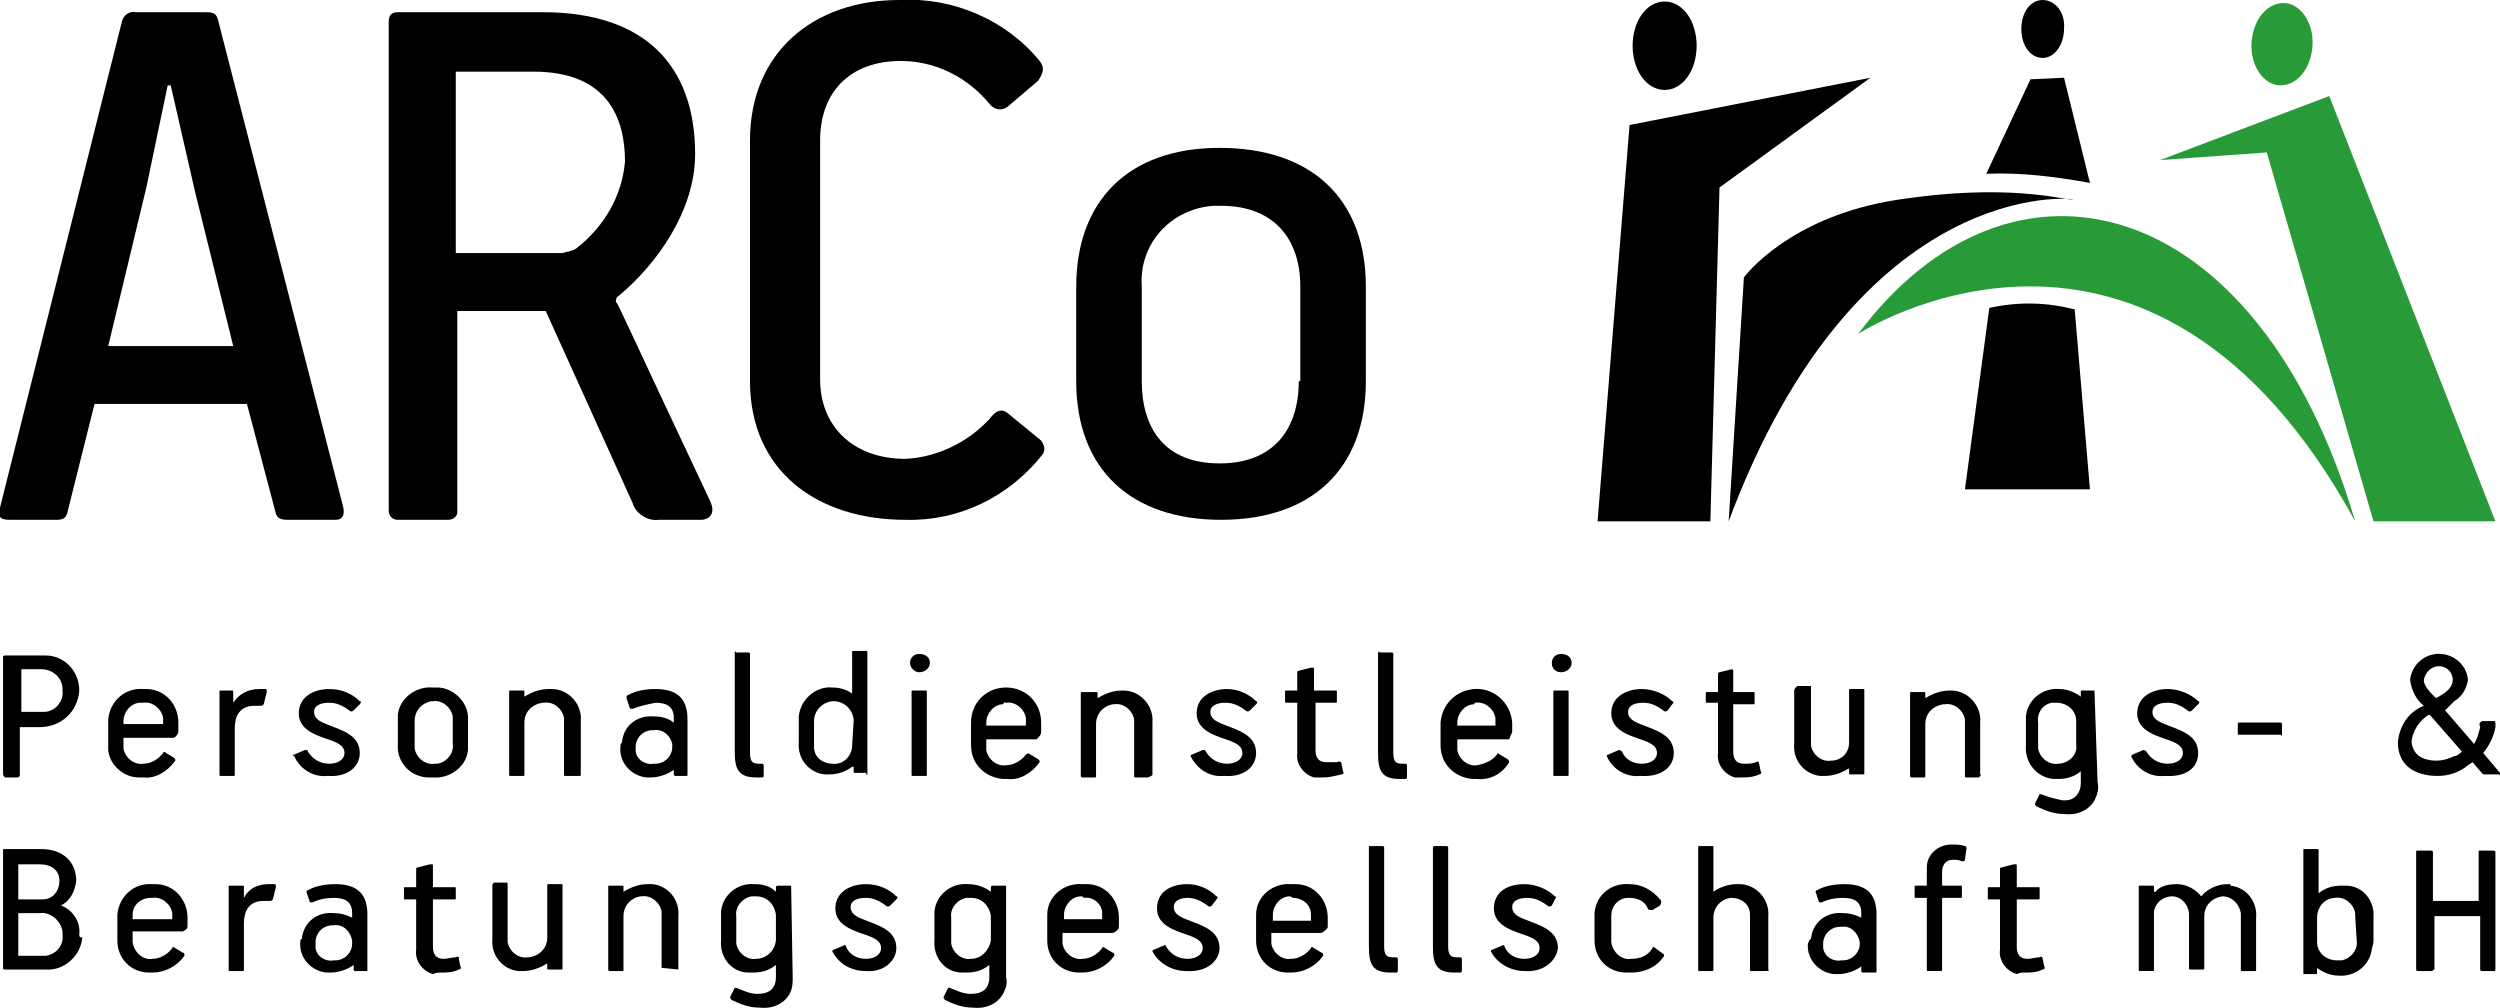
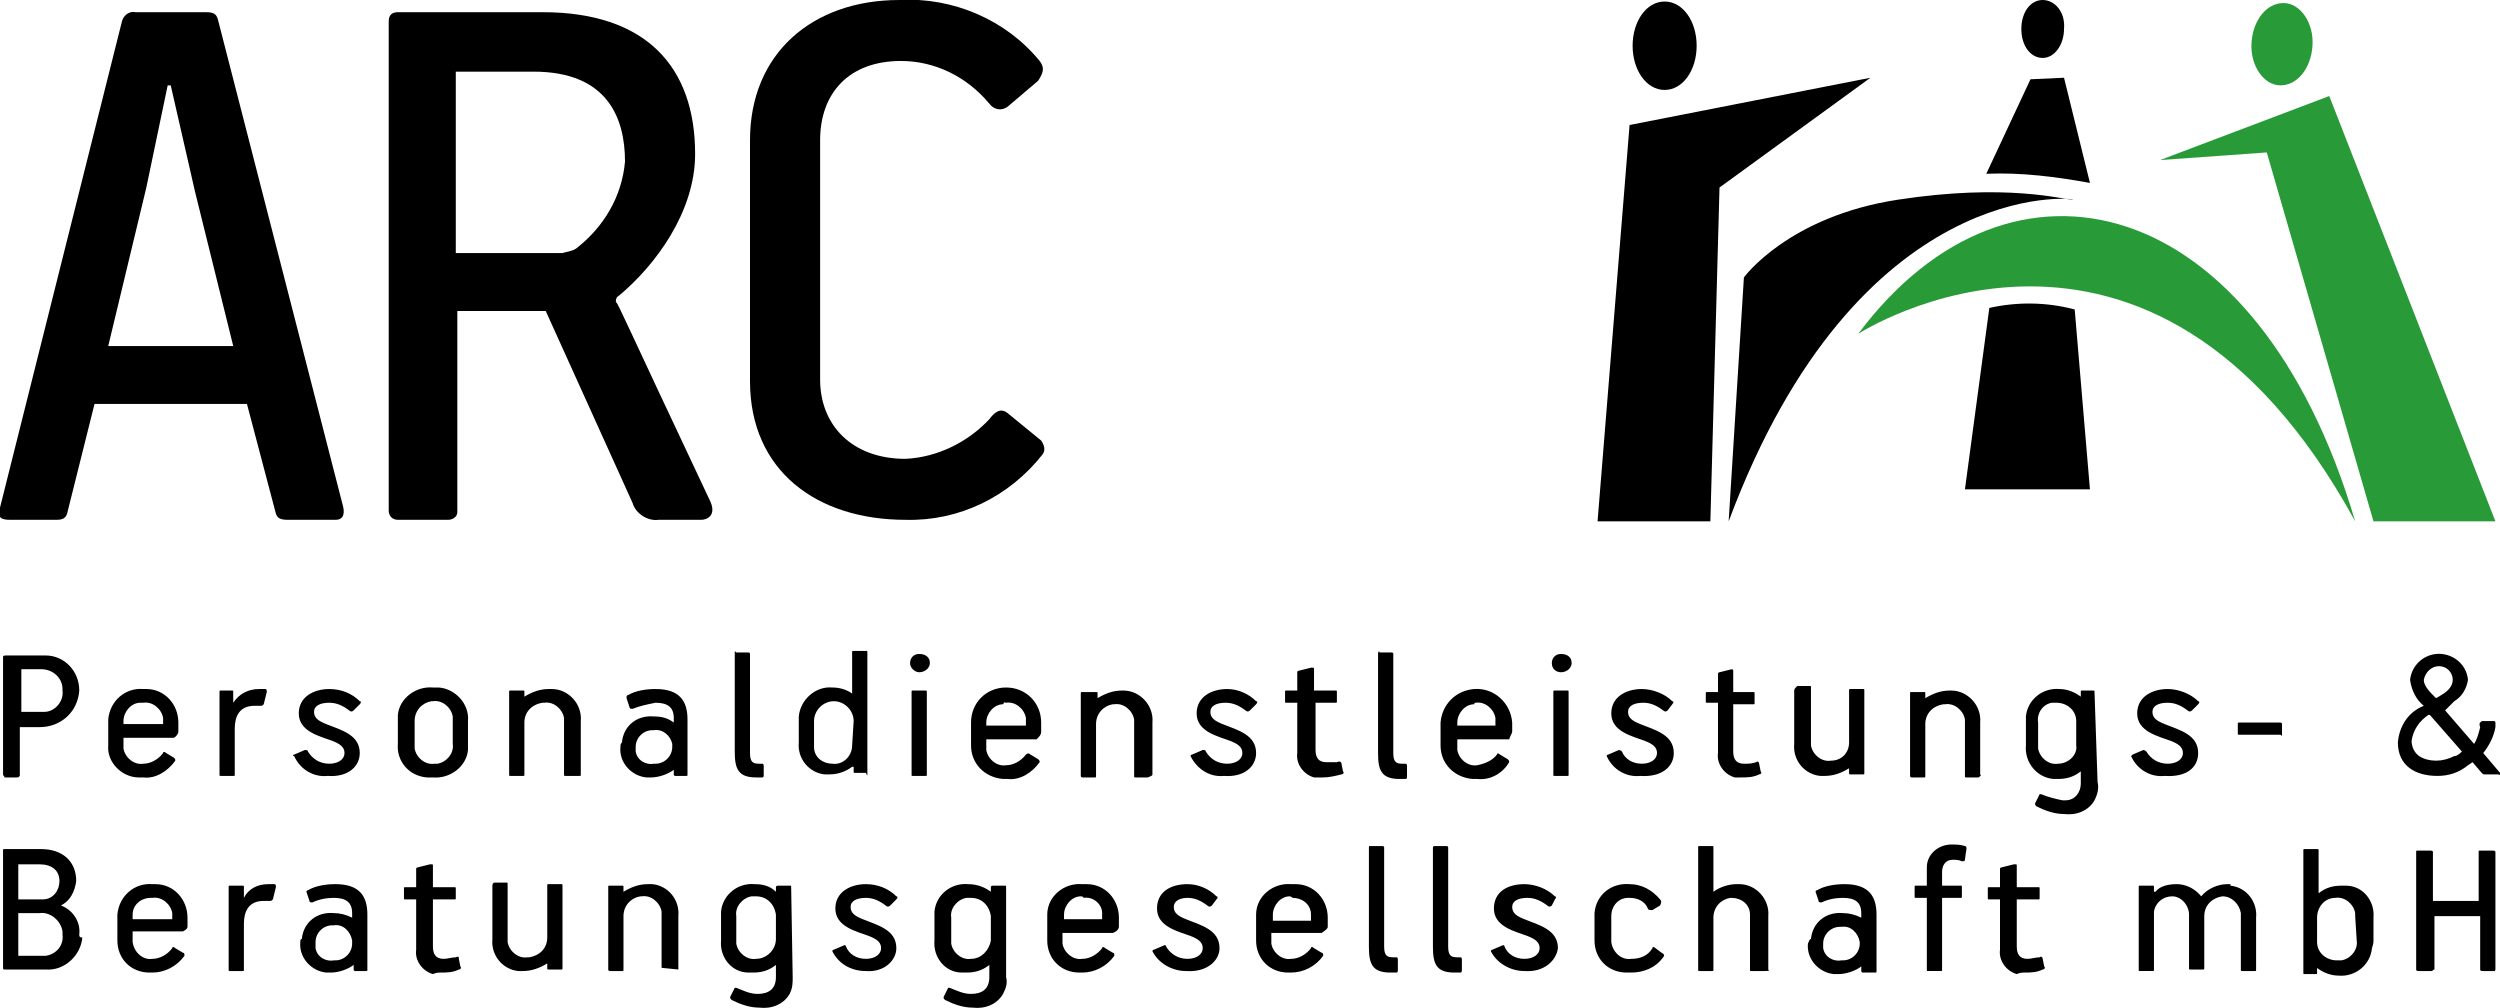
<svg xmlns="http://www.w3.org/2000/svg" version="1.0" id="Ebene_1" x="0px" y="0px" viewBox="0 0 164 66.1" style="enable-background:new 0 0 164 66.1;" xml:space="preserve">
  <style type="text/css">
	.st0{fill:#289B38;}
</style>
  <g id="Ebene_2_1_">
    <g id="Ebene_1-2">
      <path d="M22,34.1c0.6,0,0.6-0.5,0.5-0.9L14.3,1.3c-0.1-0.4-0.3-0.5-0.8-0.5H8.9C8.5,0.7,8.1,1,8,1.4c0,0,0,0,0,0L0,33.3    c-0.2,0.7,0.1,0.8,0.7,0.8h3c0.4,0,0.6-0.1,0.7-0.4l1.8-7.2h10l1.9,7.2c0.1,0.3,0.3,0.4,0.8,0.4H22z M11,5.6h0.2l1.6,7l2.5,10.1    H7.1l2.5-10.4L11,5.6L11,5.6z" />
      <path d="M68.2,4c-2.2-2.7-5.7-4.2-9.2-4c-5.7,0-9.8,3.5-9.8,9.2V25c0,5.9,4.4,9.1,10.2,9.1c3.5,0.1,6.8-1.5,9-4.3    c0.2-0.3,0.1-0.6-0.1-0.9l-2.2-1.8c-0.5-0.4-0.9,0-1.2,0.4c-1.4,1.5-3.4,2.5-5.5,2.6c-3.5,0-5.6-2.2-5.6-5.2V9.2    c0-3.1,1.9-5.2,5.3-5.2c2.2,0,4.3,1,5.8,2.8c0.3,0.4,0.8,0.5,1.2,0.2c0,0,0,0,0,0l2-1.7C68.5,4.7,68.5,4.4,68.2,4L68.2,4z" />
      <path d="M45.6,10.1c0-5.7-3.2-9.3-10-9.3h-9.5c-0.4,0-0.6,0.2-0.6,0.6v32.1c0,0.3,0.2,0.6,0.6,0.6c0,0,0.1,0,0.1,0h3.2    c0.3,0,0.6-0.2,0.6-0.5c0-0.1,0-0.1,0-0.2V20.4h5.8L41.5,33c0.2,0.7,1,1.2,1.7,1.1H46c0.4,0,1-0.3,0.6-1.2    c-5.9-12.5-6-12.9-6.2-13.1c0-0.1,0-0.3,0.2-0.4C43,17.4,45.6,13.9,45.6,10.1L45.6,10.1z M35,4.7c4.9,0,6,3.1,6,5.9    c-0.2,2.3-1.4,4.3-3.2,5.7c-0.3,0.2-0.6,0.2-0.9,0.3h-7V4.7H35z" />
-       <path d="M89.6,25v-6.2c0-5.7-3.5-9.1-9.6-9.1s-9.4,3.6-9.4,9.1V25c0,5.8,3.6,9.1,9.5,9.1S89.6,30.8,89.6,25L89.6,25z M85.2,25    c0,3.1-1.6,5.4-5.2,5.4s-5.1-2.3-5.1-5.4v-6.2c-0.2-2.8,1.9-5.1,4.7-5.3c0.2,0,0.3,0,0.5,0c3.5,0,5.2,2.2,5.2,5.3V25z" />
      <polyline points="104.8,34.2 106.9,8.2 122.7,5.1 112.8,12.3 112.2,34.2   " />
      <path d="M111.3,3c0,1.6-0.9,2.9-2.1,2.9s-2.1-1.3-2.1-2.9s0.9-2.9,2.1-2.9S111.3,1.4,111.3,3z" />
-       <path d="M113.4,34.2l1-16c0,0,2.9-4,10.1-5.1c7.2-1.1,10.8,0,11.5,0C136.2,13,121.9,11.4,113.4,34.2L113.4,34.2z" />
+       <path d="M113.4,34.2l1-16c0,0,2.9-4,10.1-5.1c7.2-1.1,10.8,0,11.5,0C136.2,13,121.9,11.4,113.4,34.2z" />
      <path class="st0" d="M121.9,21.9c0,0,19.1-12.4,32.6,12.3C148.1,12.5,131.9,8.5,121.9,21.9z" />
      <polyline class="st0" points="155.7,34.2 148.7,10 141.7,10.5 152.8,6.3 163.7,34.2   " />
      <path class="st0" d="M151.7,3c-0.1,1.5-1,2.6-2.1,2.6s-2-1.3-1.9-2.8s1-2.6,2.1-2.6S151.8,1.5,151.7,3z" />
      <path d="M135.4,1.9c0,1-0.6,1.9-1.4,1.9s-1.4-0.8-1.4-1.9s0.6-1.9,1.4-1.9S135.5,0.8,135.4,1.9L135.4,1.9z" />
      <path d="M133.2,5.2l-2.9,6.2c2.3-0.1,4.6,0.2,6.8,0.6l-1.7-6.9" />
      <path d="M130.5,20.2c1.8-0.4,3.7-0.4,5.6,0.1c0.1,1.2,1,11.8,1,11.8h-8.2" />
      <path d="M5.2,61.3c0.1-0.8-0.4-1.6-1.2-1.9l0,0c0.6-0.3,0.9-0.9,1-1.6c0-1.3-0.9-2.1-2.3-2.1H0.3c-0.1,0-0.1,0-0.1,0.1v7.7    c0,0.1,0,0.1,0.2,0.1h2.6c1.2,0.1,2.3-0.9,2.4-2.1C5.2,61.5,5.2,61.4,5.2,61.3z M4.1,61.3C4.2,62,3.7,62.6,3,62.7    c-0.1,0-0.1,0-0.2,0H1.2v-2.8h1.4c0.7-0.1,1.4,0.5,1.5,1.2C4.1,61.2,4.1,61.3,4.1,61.3L4.1,61.3z M3.9,57.8c0,0.6-0.4,1.2-1.1,1.2    c-0.1,0-0.1,0-0.2,0H1.2v-2.3h1.4C3.4,56.7,3.9,57.1,3.9,57.8z M12.3,60.8v-0.6c0-1.2-0.9-2.2-2.1-2.2c-0.1,0-0.1,0-0.2,0    c-1.2-0.1-2.2,0.8-2.3,2c0,0.1,0,0.1,0,0.2v1.5c0,1.2,0.9,2.1,2.1,2.1c0.1,0,0.1,0,0.2,0c0.8,0,1.6-0.4,2.1-1.1    c0-0.1,0-0.2-0.1-0.2l-0.5-0.3c-0.1-0.1-0.2-0.1-0.2,0c0,0,0,0,0,0c-0.3,0.4-0.8,0.7-1.3,0.7c-0.6,0.1-1.2-0.4-1.3-1.1    c0-0.1,0-0.2,0-0.2v-0.5H12C12.2,61,12.3,60.9,12.3,60.8L12.3,60.8z M10,58.9c0.6-0.1,1.2,0.4,1.3,1c0,0,0,0.1,0,0.1v0.3H8.7V60    c0-0.6,0.5-1.1,1.2-1.1C9.9,58.9,10,58.9,10,58.9z M15.1,58.1c-0.1,0-0.1,0-0.1,0.1v5.4c0,0.1,0,0.1,0.1,0.1h0.8    c0.1,0,0.1,0,0.1-0.1v-3c0-0.8,0.3-1.5,1.3-1.5c0.1,0,0.3,0,0.4,0c0.1,0,0.1,0,0.2-0.1l0.2-0.8c0-0.1,0-0.2-0.1-0.2    c-0.1,0-0.2,0-0.4,0c-0.7,0-1.3,0.3-1.6,0.9l0,0v-0.7c0-0.1,0-0.1-0.1-0.1L15.1,58.1z M19.7,61.8c-0.1,1,0.7,1.9,1.7,2    c0.1,0,0.2,0,0.3,0c0.5,0,1.1-0.2,1.5-0.5l0,0v0.3c0,0,0,0.1,0.1,0.1H24c0.1,0,0.1,0,0.1-0.1V60c0-1.2-0.5-2-2.1-2    c-0.6,0-1.3,0.1-1.8,0.4c-0.1,0-0.1,0.1-0.1,0.1c0,0,0,0,0,0l0.2,0.6c0,0.1,0.1,0.1,0.2,0.1c0,0,0,0,0,0c0.4-0.2,0.9-0.3,1.4-0.3    c0.8,0,1.2,0.3,1.2,1v0.3l0,0c-0.4-0.2-0.8-0.3-1.2-0.3c-1.1-0.1-2,0.6-2.1,1.7C19.7,61.6,19.7,61.7,19.7,61.8L19.7,61.8z     M20.7,61.8c0-0.6,0.5-1.1,1.1-1.1c0,0,0.1,0,0.1,0c0.6-0.1,1.1,0.4,1.2,1c0,0.1,0,0.1,0,0.2c0,0.6-0.5,1.1-1.1,1.1    c0,0-0.1,0-0.1,0c-0.5,0.1-1.1-0.2-1.2-0.8C20.7,62,20.7,61.9,20.7,61.8z M28.9,63.8c0.4,0,0.8,0,1.2-0.2c0.1,0,0.2-0.1,0.1-0.2    l-0.1-0.5c0-0.1,0-0.2-0.2-0.1c-0.3,0-0.5,0.1-0.8,0.1c-0.5,0-0.7-0.3-0.7-0.8v-3.1h1.4c0.1,0,0.1,0,0.1-0.1v-0.6    c0-0.1,0-0.1-0.1-0.1h-1.4v-1.4c0-0.1,0-0.1-0.1-0.1c0,0,0,0-0.1,0l-0.8,0.2c-0.1,0-0.1,0.1-0.1,0.1v1.2h-0.7    c-0.1,0-0.1,0-0.1,0.1v0.6c0,0.1,0,0.1,0.1,0.1h0.7v3.3c-0.1,0.7,0.4,1.4,1.1,1.6C28.6,63.8,28.8,63.8,28.9,63.8L28.9,63.8z     M32.3,58.2v3.4c-0.1,1.1,0.7,2,1.7,2.1c0.1,0,0.2,0,0.3,0c0.6,0,1.1-0.2,1.6-0.5l0,0v0.3c0,0.1,0,0.1,0.1,0.1h0.8    c0.1,0,0.1,0,0.1-0.1v-5.4c0-0.1,0-0.1-0.1-0.1H36c-0.1,0-0.1,0-0.1,0.1v3.4c0,0.7-0.5,1.2-1.2,1.3c0,0-0.1,0-0.1,0    c-0.6,0.1-1.2-0.4-1.3-1c0-0.1,0-0.2,0-0.3v-3.5c0-0.1,0-0.1-0.1-0.1h-0.8C32.3,58,32.3,58,32.3,58.2L32.3,58.2z M44.5,63.6v-3.5    c0.1-1.1-0.7-2-1.7-2.1c-0.1,0-0.2,0-0.3,0c-0.6,0-1.1,0.2-1.6,0.5l0,0v-0.3c0-0.1,0-0.1-0.1-0.1H40c-0.1,0-0.1,0-0.1,0.1v5.4    c0,0.1,0.1,0.1,0.1,0.1h0.8c0.1,0,0.1,0,0.1-0.1v-3.5c0-0.7,0.5-1.2,1.1-1.3c0,0,0.1,0,0.1,0c0.6-0.1,1.2,0.4,1.3,1    c0,0.1,0,0.2,0,0.2v3.4c0,0.1,0,0.1,0.1,0.1L44.5,63.6C44.6,63.7,44.6,63.7,44.5,63.6L44.5,63.6z M51.9,58.2c0-0.1,0-0.1-0.1-0.1    h-0.7c-0.1,0-0.2,0-0.2,0.1v0.3l0,0C50.5,58.1,50,58,49.5,58c-1.1-0.1-2.1,0.7-2.2,1.8c0,0.1,0,0.2,0,0.4v1.5    c-0.1,1.1,0.7,2.1,1.8,2.1c0.1,0,0.2,0,0.3,0c0.5,0,1-0.1,1.5-0.5l0,0v0.8c0,0.8-0.5,1.1-1.2,1.1c-0.5,0-0.9-0.2-1.4-0.4    c0,0-0.1,0-0.1,0c0,0,0,0,0,0l-0.3,0.6c0,0.1,0,0.1,0.1,0.2c0.6,0.3,1.2,0.5,1.8,0.5c0.8,0.1,1.6-0.2,2-0.9    c0.2-0.4,0.2-0.7,0.2-1.1L51.9,58.2L51.9,58.2z M49.6,62.9c-0.6,0.1-1.2-0.4-1.3-1c0-0.1,0-0.2,0-0.3v-1.5c-0.1-0.6,0.4-1.2,1-1.3    c0.1,0,0.2,0,0.3,0c0.7,0,1.2,0.5,1.3,1.2c0,0,0,0,0,0.1v1.5C50.9,62.3,50.3,62.9,49.6,62.9C49.6,62.9,49.6,62.9,49.6,62.9    L49.6,62.9z M58.8,62.2c0-1.2-1.2-1.5-2.2-1.9c-0.5-0.2-0.8-0.4-0.8-0.8s0.4-0.6,1-0.6c0.5,0,0.9,0.2,1.3,0.5    c0.1,0.1,0.2,0.1,0.3,0l0.4-0.4c0.1-0.1,0.1-0.2,0-0.2c-0.5-0.5-1.2-0.8-2-0.8c-1,0-2,0.5-2,1.6c0,1.2,1.4,1.5,2.2,1.8    c0.5,0.2,0.8,0.4,0.8,0.8s-0.4,0.7-1,0.7c-0.6,0-1.1-0.3-1.3-0.8c0-0.1-0.1-0.1-0.1-0.1c0,0,0,0,0,0l-0.7,0.3    c-0.1,0-0.1,0.1-0.1,0.1c0,0,0,0,0,0c0.4,0.8,1.2,1.3,2.2,1.3C58,63.8,58.8,63,58.8,62.2L58.8,62.2z M66,58.2c0-0.1,0-0.1-0.1-0.1    h-0.7c-0.1,0-0.2,0-0.2,0.1v0.3l0,0c-0.4-0.3-0.9-0.5-1.5-0.5c-1.1-0.1-2.1,0.7-2.2,1.8c0,0.1,0,0.2,0,0.4v1.5    c-0.1,1.1,0.7,2.1,1.8,2.1c0.1,0,0.2,0,0.3,0c0.5,0,1-0.1,1.5-0.5l0,0v0.8c0,0.8-0.5,1.1-1.2,1.1c-0.5,0-0.9-0.2-1.4-0.4    c0,0-0.1,0-0.1,0l-0.3,0.6c0,0.1,0,0.1,0.1,0.2c0.6,0.3,1.2,0.5,1.8,0.5c0.8,0.1,1.6-0.2,2-0.9c0.2-0.4,0.3-0.7,0.2-1.1L66,58.2    L66,58.2z M63.7,62.9c-0.6,0.1-1.2-0.4-1.3-1c0-0.1,0-0.2,0-0.2v-1.5c-0.1-0.6,0.4-1.2,1-1.3c0.1,0,0.2,0,0.3,0    c0.7,0,1.2,0.5,1.3,1.2c0,0,0,0,0,0.1v1.5C64.9,62.3,64.4,62.9,63.7,62.9C63.7,62.9,63.7,62.9,63.7,62.9L63.7,62.9z M73.4,60.8    v-0.6c0-1.2-0.9-2.2-2.1-2.2c-0.1,0-0.2,0-0.3,0c-1.2-0.1-2.3,0.8-2.3,2c0,0.1,0,0.1,0,0.2v1.5c0,1.2,0.9,2.1,2.1,2.1    c0.1,0,0.2,0,0.2,0c0.8,0,1.6-0.4,2.1-1.1c0-0.1,0-0.2-0.1-0.2l-0.5-0.3c-0.1-0.1-0.2-0.1-0.2,0c0,0,0,0,0,0    c-0.3,0.4-0.8,0.7-1.3,0.7c-0.6,0.1-1.2-0.4-1.3-1c0-0.1,0-0.2,0-0.2v-0.5h3.3C73.3,61.1,73.4,60.9,73.4,60.8L73.4,60.8z     M71.1,58.9c0.6-0.1,1.2,0.4,1.2,1c0,0,0,0,0,0.1v0.3h-2.5V60c0-0.6,0.5-1.2,1.1-1.2C71,58.8,71,58.8,71.1,58.9L71.1,58.9z     M80,62.2c0-1.2-1.2-1.5-2.2-1.9c-0.5-0.2-0.8-0.4-0.8-0.8s0.4-0.6,0.9-0.6c0.5,0,0.9,0.2,1.3,0.5c0.1,0.1,0.2,0.1,0.3,0l0.3-0.4    c0.1-0.1,0.1-0.2,0-0.2c-0.5-0.5-1.2-0.8-1.9-0.8c-1.1,0-2,0.5-2,1.6c0,1.2,1.4,1.5,2.2,1.8c0.5,0.2,0.8,0.4,0.8,0.8    s-0.4,0.7-1,0.7c-0.6,0-1.1-0.3-1.4-0.8c0-0.1-0.1-0.1-0.1-0.1c0,0,0,0,0,0l-0.7,0.3c-0.1,0-0.1,0.1-0.1,0.1c0,0,0,0,0,0    c0.4,0.8,1.3,1.3,2.2,1.3C79.2,63.8,80,63,80,62.2L80,62.2z M87.1,60.8v-0.6c0-1.2-0.9-2.2-2.1-2.2c-0.1,0-0.2,0-0.3,0    c-1.2-0.1-2.3,0.8-2.3,2c0,0.1,0,0.1,0,0.2v1.5c0,1.2,0.9,2.1,2.1,2.1c0.1,0,0.2,0,0.2,0c0.8,0,1.6-0.4,2.1-1.1    c0-0.1,0-0.2-0.1-0.2l-0.5-0.3c-0.1-0.1-0.2-0.1-0.2,0c0,0,0,0,0,0c-0.3,0.4-0.8,0.7-1.3,0.7c-0.6,0.1-1.2-0.4-1.3-1    c0-0.1,0-0.2,0-0.2v-0.5h3.3C87,61,87.1,60.9,87.1,60.8L87.1,60.8z M84.8,58.9c0.6,0,1.2,0.4,1.2,1.1c0,0,0,0,0,0.1v0.3h-2.5V60    c0-0.6,0.5-1.2,1.1-1.2C84.6,58.8,84.7,58.8,84.8,58.9L84.8,58.9z M89.8,55.6v6.5c0,1.1,0.2,1.7,1.4,1.7c0.1,0,0.2,0,0.4,0    c0.1,0,0.1-0.1,0.1-0.2V63c0-0.1,0-0.2-0.1-0.2h-0.2c-0.4,0-0.6-0.1-0.6-0.7v-6.5c0-0.1-0.1-0.1-0.1-0.1c0,0,0,0,0,0h-0.8    C89.8,55.5,89.8,55.5,89.8,55.6z M94,55.6v6.5c0,1.1,0.2,1.7,1.4,1.7c0.1,0,0.2,0,0.4,0c0.1,0,0.1-0.1,0.1-0.2V63    c0-0.1,0-0.2-0.1-0.2h-0.2c-0.4,0-0.6-0.1-0.6-0.7v-6.5c0-0.1-0.1-0.1-0.1-0.1h-0.8C94.1,55.5,94,55.5,94,55.6z M102.2,62.2    c0-1.2-1.2-1.5-2.2-1.9c-0.5-0.2-0.8-0.4-0.8-0.8s0.4-0.6,1-0.6c0.5,0,0.9,0.2,1.3,0.5c0.1,0.1,0.2,0.1,0.3,0L102,59    c0.1-0.1,0.1-0.2,0-0.2c-0.5-0.5-1.3-0.8-2-0.8c-1.1,0-2,0.5-2,1.6c0,1.2,1.4,1.5,2.2,1.8c0.5,0.2,0.8,0.4,0.8,0.8s-0.4,0.7-1,0.7    c-0.6,0-1.1-0.3-1.3-0.8c0-0.1-0.1-0.1-0.1-0.1c0,0,0,0,0,0l-0.7,0.3c-0.1,0-0.1,0.1-0.1,0.1c0,0,0,0,0,0c0.4,0.8,1.3,1.3,2.2,1.3    C101.3,63.8,102.1,63,102.2,62.2L102.2,62.2z M108.9,59c-0.5-0.6-1.2-1-2-1c-1.2-0.1-2.2,0.7-2.3,1.9c0,0.1,0,0.2,0,0.3v1.5    c0,1.2,0.9,2.1,2.1,2.1c0.1,0,0.2,0,0.3,0c0.8,0,1.6-0.3,2.1-1c0.1-0.1,0.1-0.2-0.1-0.3l-0.4-0.3c-0.1-0.1-0.2-0.1-0.2,0    c-0.3,0.5-0.8,0.7-1.4,0.7c-0.6,0.1-1.2-0.4-1.3-1.1c0,0,0-0.1,0-0.1v-1.6c0-0.7,0.5-1.2,1.1-1.2c0,0,0.1,0,0.1,0    c0.5,0,1,0.2,1.2,0.7c0,0.1,0.2,0.1,0.3,0.1c0,0,0,0,0,0l0.5-0.3C109,59.2,109,59.1,108.9,59C108.9,59,108.9,59,108.9,59L108.9,59    z M116,63.6v-3.5c0.1-1.1-0.8-2.1-1.9-2.1c-0.1,0-0.1,0-0.2,0c-0.5,0-1.1,0.2-1.5,0.5l0,0v-2.9c0-0.1,0-0.1-0.1-0.1h-0.8    c-0.1,0-0.1,0-0.1,0.1v8c0,0.1,0,0.1,0.1,0.1h0.8c0.1,0,0.1,0,0.1-0.1v-3.4c0-0.7,0.5-1.2,1.1-1.3c0,0,0.1,0,0.1,0    c0.6,0,1.2,0.4,1.2,1.1c0,0.1,0,0.1,0,0.2v3.4c0,0.1,0,0.1,0.1,0.1h0.8C116,63.7,116.1,63.7,116,63.6L116,63.6z M118.6,61.9    c-0.1,1,0.7,1.9,1.7,2c0.1,0,0.2,0,0.3,0c0.5,0,1.1-0.2,1.5-0.5l0,0v0.3c0,0,0,0.1,0.1,0.1h0.8c0.1,0,0.1,0,0.1-0.1V60    c0-1.2-0.5-2-2.1-2c-0.6,0-1.3,0.1-1.8,0.4c-0.1,0-0.1,0.1-0.1,0.1c0,0,0,0,0,0l0.2,0.6c0,0.1,0.1,0.1,0.2,0.1c0,0,0,0,0,0    c0.4-0.2,0.9-0.3,1.4-0.3c0.8,0,1.2,0.3,1.2,1v0.3l0,0c-0.4-0.2-0.8-0.3-1.2-0.3c-1.1-0.1-2,0.6-2.1,1.7    C118.7,61.6,118.7,61.7,118.6,61.9L118.6,61.9z M119.6,61.9c0-0.6,0.5-1.1,1.1-1.1c0,0,0.1,0,0.1,0c0.6-0.1,1.1,0.4,1.2,1    c0,0,0,0.1,0,0.1c0,0.6-0.5,1.1-1.1,1.1c0,0-0.1,0-0.1,0c-0.5,0.1-1.1-0.2-1.2-0.8C119.6,62,119.6,61.9,119.6,61.9L119.6,61.9z     M129,55.7c0-0.1,0-0.2-0.1-0.2c-0.3-0.1-0.6-0.1-0.9-0.1c-0.8,0-1.6,0.6-1.6,1.5c0,0.1,0,0.1,0,0.2v1h-0.7c-0.1,0-0.1,0-0.1,0.1    v0.6c0,0.1,0,0.1,0.1,0.1h0.7v4.7c0,0.1,0,0.1,0.1,0.1c0,0,0,0,0,0h0.8c0.1,0,0.1,0,0.1-0.1v-4.7h1.2c0.1,0,0.1,0,0.1-0.1v-0.6    c0-0.1,0-0.1-0.1-0.1h-1.2v-0.9c0-0.4,0.2-0.8,0.7-0.8c0.2,0,0.4,0,0.6,0.1c0.1,0,0.2,0,0.2-0.1C128.9,56.3,129,55.7,129,55.7z     M132.8,63.8c0.4,0,0.8,0,1.2-0.2c0.1,0,0.2-0.1,0.1-0.2l-0.1-0.5c0-0.1-0.1-0.2-0.2-0.1c-0.3,0-0.5,0.1-0.8,0.1    c-0.5,0-0.7-0.3-0.7-0.8v-3.1h1.4c0.1,0,0.1,0,0.1-0.1v-0.6c0-0.1,0-0.1-0.1-0.1h-1.4v-1.4c0-0.1,0-0.1-0.1-0.1c0,0,0,0-0.1,0    l-0.8,0.2c-0.1,0-0.1,0.1-0.1,0.1v1.2h-0.7c-0.1,0-0.1,0-0.1,0.1v0.6c0,0.1,0,0.1,0.1,0.1h0.7v3.3c-0.1,0.7,0.4,1.4,1.1,1.6    C132.5,63.8,132.7,63.8,132.8,63.8L132.8,63.8z M146.1,58c-0.6,0-1.3,0.3-1.7,0.8l0,0c-0.4-0.5-1-0.8-1.6-0.8    c-0.5,0-1.1,0.1-1.4,0.5h-0.1v-0.3c0-0.1,0-0.1-0.1-0.1h-0.8c-0.1,0-0.1,0-0.1,0.1v5.4l0,0c0,0.1,0,0.1,0.1,0.1h0.8    c0.1,0,0.1,0,0.1-0.1l0,0v-3.5c0-0.1,0-0.2,0-0.3c0.1-0.6,0.6-1,1.2-1l0,0c0.6,0,1.1,0.6,1.1,1.2c0,0,0,0,0,0v3.5    c0,0.1,0,0.1,0.1,0.1h0.8c0.1,0,0.1,0,0.1-0.1v-3.4c0-0.7,0.5-1.2,1.2-1.3c0.6,0,1.1,0.5,1.2,1.1c0,0.1,0,0.1,0,0.2v3.5    c0,0.1,0,0.1,0.1,0.1h0.8c0.1,0,0.1,0,0.1-0.1v-3.4c0.1-1-0.6-2-1.7-2.1C146.4,58,146.3,58,146.1,58z M155.7,61.7v-1.5    c0.1-1.1-0.7-2.1-1.8-2.1c-0.1,0-0.2,0-0.3,0c-0.5,0-1,0.1-1.5,0.5l0,0v-2.8c0-0.1,0-0.1-0.1-0.1h-0.8c-0.1,0-0.1,0-0.1,0.1v8    c0,0.1,0,0.1,0.1,0.1h0.7c0.1,0,0.1,0,0.1-0.1v-0.3l0,0c0.4,0.3,0.9,0.5,1.4,0.5c1.1,0.1,2.1-0.7,2.2-1.8    C155.7,61.9,155.7,61.8,155.7,61.7L155.7,61.7z M154.6,61.7c0.1,0.6-0.4,1.2-1,1.3c-0.1,0-0.2,0-0.3,0c-0.7,0-1.3-0.5-1.3-1.2    c0,0,0-0.1,0-0.1v-1.5c0-0.7,0.5-1.3,1.2-1.3c0,0,0,0,0,0c0.6-0.1,1.2,0.4,1.3,1c0,0.1,0,0.2,0,0.2L154.6,61.7L154.6,61.7z     M163.7,63.6v-7.7c0-0.1-0.1-0.1-0.2-0.1h-0.8c-0.1,0-0.1,0-0.1,0.1c0,0,0,0,0,0v3.2h-3v-3.2c0-0.1-0.1-0.1-0.2-0.1h-0.8    c-0.1,0-0.1,0-0.1,0.1v7.7c0,0.1,0.1,0.1,0.2,0.1h0.8c0.1,0,0.1-0.1,0.2-0.1c0,0,0,0,0,0v-3.5h3v3.5c0,0.1,0.1,0.1,0.2,0.1h0.8    C163.6,63.7,163.7,63.7,163.7,63.6C163.7,63.6,163.7,63.6,163.7,63.6L163.7,63.6z" />
      <path d="M5.2,45.3c0-1.3-1-2.3-2.2-2.3c-0.1,0-0.2,0-0.2,0H0.4c-0.1,0-0.2,0-0.2,0.1v7.7c0,0.1,0.1,0.1,0.1,0.2c0,0,0,0,0,0h0.8    c0.1,0,0.1,0,0.2-0.1c0,0,0,0,0,0v-3.2h1.3C4,47.7,5.1,46.7,5.2,45.3C5.2,45.4,5.2,45.3,5.2,45.3z M2.7,43.9    c0.8,0,1.4,0.6,1.4,1.3c0,0,0,0.1,0,0.1c0.1,0.7-0.5,1.4-1.2,1.4c-0.1,0-0.1,0-0.2,0H1.4v-2.8H2.7z M11.7,48v-0.6    c0-1.2-0.9-2.2-2.1-2.2c-0.1,0-0.2,0-0.2,0c-1.2-0.1-2.2,0.8-2.3,2c0,0.1,0,0.1,0,0.2v1.5C7,50,8,51,9.1,51c0.1,0,0.2,0,0.3,0    c0.8,0.1,1.6-0.4,2.1-1.1c0-0.1,0-0.1-0.1-0.2l-0.5-0.3c-0.1-0.1-0.2-0.1-0.2,0c0,0,0,0,0,0c-0.3,0.4-0.8,0.7-1.3,0.7    c-0.6,0.1-1.2-0.4-1.3-1c0-0.1,0-0.2,0-0.2v-0.5h3.3C11.6,48.3,11.7,48.1,11.7,48L11.7,48z M9.4,46.1c0.6-0.1,1.2,0.4,1.3,1    c0,0,0,0.1,0,0.1v0.3H8.1v-0.2c0-0.6,0.5-1.2,1.1-1.2C9.3,46.1,9.3,46.1,9.4,46.1z M14.5,45.3c-0.1,0-0.1,0-0.1,0.1v5.4    c0,0.1,0,0.1,0.1,0.1h0.8c0.1,0,0.1,0,0.1-0.1v-3c0-0.8,0.3-1.5,1.3-1.5c0.1,0,0.3,0,0.4,0c0.1,0,0.1,0,0.2-0.1l0.2-0.8    c0-0.1,0-0.2-0.1-0.2c-0.1,0-0.2,0-0.4,0c-0.7,0-1.3,0.3-1.7,0.9l0,0v-0.7c0-0.1,0-0.1-0.1-0.1L14.5,45.3z M23.6,49.4    c0-1.2-1.2-1.5-2.2-1.9c-0.5-0.2-0.8-0.4-0.8-0.8s0.4-0.6,1-0.6c0.5,0,0.9,0.2,1.3,0.5c0.1,0.1,0.2,0.1,0.3,0l0.4-0.4    c0.1-0.1,0.1-0.2,0-0.2c-0.5-0.5-1.2-0.8-2-0.8c-1,0-2,0.5-2,1.6c0,1.2,1.4,1.5,2.2,1.8c0.5,0.2,0.8,0.4,0.8,0.8s-0.4,0.7-1,0.7    c-0.6,0-1.1-0.3-1.4-0.8c0-0.1-0.1-0.1-0.2-0.1c0,0,0,0,0,0l-0.7,0.3c-0.1,0-0.1,0.1,0,0.1c0.4,0.9,1.3,1.4,2.2,1.3    C22.8,51,23.6,50.3,23.6,49.4L23.6,49.4z M30.7,48.8v-1.5c0.1-1.1-0.8-2.1-1.9-2.2c-0.1,0-0.3,0-0.4,0c-1.1-0.1-2.2,0.7-2.3,1.8    c0,0.1,0,0.3,0,0.4v1.5C26,49.9,26.8,50.9,28,51c0.1,0,0.3,0,0.4,0c1.1,0.1,2.2-0.7,2.3-1.8C30.7,49.1,30.7,49,30.7,48.8    L30.7,48.8z M29.7,48.8c0.1,0.6-0.4,1.2-1,1.3c-0.1,0-0.2,0-0.2,0c-0.6,0.1-1.2-0.4-1.3-1c0-0.1,0-0.2,0-0.3v-1.5    c0-0.7,0.5-1.2,1.1-1.3c0,0,0.1,0,0.1,0c0.6-0.1,1.2,0.4,1.3,1c0,0.1,0,0.1,0,0.2V48.8L29.7,48.8z M38.1,50.8v-3.5    c0.1-1.1-0.8-2.1-1.9-2.1c-0.1,0-0.1,0-0.2,0c-0.6,0-1.1,0.2-1.6,0.5l0,0v-0.3c0-0.1,0-0.1-0.1-0.1h-0.8c-0.1,0-0.1,0-0.1,0.1v5.4    c0,0.1,0,0.1,0.1,0.1h0.8c0.1,0,0.1,0,0.1-0.1v-3.4c0-0.7,0.5-1.2,1.2-1.3c0,0,0.1,0,0.1,0c0.6-0.1,1.2,0.4,1.3,1    c0,0.1,0,0.2,0,0.3v3.4c0,0.1,0,0.1,0.1,0.1H38C38.1,50.9,38.1,50.9,38.1,50.8L38.1,50.8z M40.7,49c-0.1,1,0.7,1.9,1.7,2    c0.1,0,0.2,0,0.3,0c0.5,0,1.1-0.2,1.5-0.5l0,0v0.3c0,0,0,0.1,0.1,0.1H45c0.1,0,0.1,0,0.1-0.1v-3.6c0-1.2-0.5-2-2.1-2    c-0.6,0-1.3,0.1-1.8,0.4c-0.1,0-0.1,0.1-0.1,0.2l0.2,0.6c0,0.1,0.1,0.1,0.2,0.1c0.5-0.2,1-0.3,1.5-0.4c0.8,0,1.2,0.3,1.2,1v0.3    l0,0c-0.4-0.3-0.8-0.4-1.3-0.4c-1.1-0.1-2,0.6-2.1,1.7C40.7,48.8,40.7,48.9,40.7,49z M41.7,49c0-0.6,0.5-1.1,1.1-1.1    c0,0,0.1,0,0.1,0c0.6-0.1,1.1,0.4,1.2,0.9c0,0.1,0,0.1,0,0.2c0,0.6-0.5,1.1-1.1,1.1c0,0-0.1,0-0.1,0c-0.5,0.1-1.1-0.2-1.2-0.8    C41.7,49.2,41.7,49.1,41.7,49L41.7,49z M48.2,42.8v6.5c0,1.1,0.2,1.7,1.4,1.7c0.1,0,0.2,0,0.4,0c0.1,0,0.1-0.1,0.1-0.1    c0,0,0,0,0,0v-0.6c0-0.1,0-0.2-0.1-0.2h-0.2c-0.4,0-0.6-0.1-0.6-0.7v-6.5c0-0.1-0.1-0.1-0.1-0.1h-0.8    C48.2,42.7,48.2,42.7,48.2,42.8L48.2,42.8z M56.9,50.8v-8c0-0.1,0-0.1-0.1-0.1H56c-0.1,0-0.1,0-0.1,0.1v2.7l0,0    c-0.4-0.3-0.9-0.4-1.3-0.4c-1.1-0.1-2.1,0.8-2.2,1.9c0,0.1,0,0.2,0,0.2v1.5c-0.1,1.1,0.7,2,1.7,2.1c0.1,0,0.2,0,0.3,0    c0.6,0,1.1-0.2,1.5-0.5H56v0.3c0,0.1,0,0.1,0.1,0.1h0.7C56.9,50.9,56.9,50.9,56.9,50.8L56.9,50.8z M55.9,48.9    c0,0.7-0.6,1.3-1.3,1.2c0,0,0,0,0,0c-0.6,0-1.2-0.4-1.2-1.1c0-0.1,0-0.1,0-0.2v-1.5c0-0.7,0.6-1.3,1.3-1.3c0.7,0,1.3,0.6,1.3,1.3    L55.9,48.9L55.9,48.9z M61,43.5c0-0.4-0.3-0.6-0.7-0.6c0,0,0,0,0,0c-0.4,0-0.6,0.3-0.6,0.6s0.3,0.6,0.6,0.6c0,0,0,0,0,0    C60.7,44.1,61,43.8,61,43.5L61,43.5z M59.8,50.8c0,0.1,0,0.1,0.1,0.1h0.8c0.1,0,0.1,0,0.1-0.1v-5.4c0-0.1,0-0.1-0.1-0.1h-0.8    c-0.1,0-0.1,0-0.1,0.1L59.8,50.8L59.8,50.8z M68.3,48v-0.6c0-1.3-1-2.3-2.3-2.3c-1.3,0-2.3,1-2.3,2.3v1.5c0,1.2,0.9,2.1,2.1,2.2    c0.1,0,0.2,0,0.3,0c0.8,0.1,1.6-0.4,2.1-1.1c0-0.1,0-0.1-0.1-0.2l-0.5-0.3c-0.1-0.1-0.2-0.1-0.3,0c-0.3,0.4-0.8,0.7-1.3,0.7    c-0.6,0.1-1.2-0.4-1.3-1c0-0.1,0-0.2,0-0.2v-0.5H68C68.2,48.3,68.3,48.2,68.3,48C68.3,48,68.3,48,68.3,48z M66,46.1    c0.6-0.1,1.2,0.4,1.3,1c0,0.1,0,0.1,0,0.2v0.3h-2.6v-0.2c0-0.6,0.5-1.2,1.1-1.2C65.9,46,65.9,46.1,66,46.1z M75.6,50.8v-3.4    c0.1-1.1-0.8-2.1-1.9-2.1c0,0-0.1,0-0.1,0c-0.6,0-1.1,0.2-1.6,0.5l0,0v-0.3c0-0.1,0-0.1-0.1-0.1H71c-0.1,0-0.1,0-0.1,0.1v5.4    c0,0.1,0.1,0.1,0.1,0.1h0.8c0.1,0,0.1,0,0.1-0.1v-3.4c0-0.7,0.5-1.2,1.1-1.3c0,0,0.1,0,0.1,0c0.6-0.1,1.2,0.4,1.3,1    c0,0.1,0,0.2,0,0.3v3.4c0,0.1,0,0.1,0.1,0.1h0.8C75.5,50.9,75.6,50.9,75.6,50.8L75.6,50.8z M82.4,49.4c0-1.2-1.2-1.5-2.2-1.9    c-0.5-0.2-0.8-0.4-0.8-0.8s0.4-0.6,1-0.6c0.5,0,0.9,0.2,1.3,0.5c0.1,0.1,0.2,0.1,0.3,0l0.4-0.4c0.1-0.1,0.1-0.2,0-0.2    c-0.5-0.5-1.2-0.8-1.9-0.8c-1,0-2,0.5-2,1.6c0,1.2,1.4,1.5,2.2,1.8c0.5,0.2,0.8,0.4,0.8,0.8s-0.4,0.7-1,0.7    c-0.6,0-1.1-0.3-1.4-0.8c0-0.1-0.1-0.1-0.2-0.1c0,0,0,0,0,0l-0.7,0.3c-0.1,0-0.1,0.1-0.1,0.1c0.4,0.8,1.2,1.4,2.2,1.3    C81.6,51,82.4,50.3,82.4,49.4L82.4,49.4z M86.8,51c0.4,0,0.8-0.1,1.2-0.2c0.1,0,0.2-0.1,0.1-0.2L88,50.1c0-0.1-0.1-0.2-0.3-0.1    C87.5,50,87.3,50,87,50c-0.5,0-0.7-0.3-0.7-0.8v-3.1h1.3c0.1,0,0.1,0,0.1-0.1v-0.6c0-0.1,0-0.1-0.1-0.1h-1.4v-1.4    c0-0.1,0-0.1-0.1-0.1c0,0,0,0-0.1,0l-0.8,0.2c-0.1,0-0.1,0.1-0.1,0.1v1.2h-0.7c-0.1,0-0.1,0-0.1,0.1V46c0,0.1,0,0.1,0.1,0.1h0.7    v3.3c-0.1,0.7,0.4,1.4,1.1,1.6C86.5,51,86.7,51,86.8,51z M90.4,42.9v6.5c0,1.1,0.2,1.7,1.4,1.7c0.1,0,0.2,0,0.4,0    c0.1,0,0.1-0.1,0.1-0.1c0,0,0,0,0,0v-0.7c0-0.1,0-0.2-0.1-0.2h-0.2c-0.4,0-0.6-0.1-0.6-0.7v-6.5c0-0.1-0.1-0.1-0.1-0.1    c0,0,0,0,0,0h-0.8C90.5,42.7,90.4,42.7,90.4,42.9L90.4,42.9z M99.2,48v-0.6c-0.1-1.3-1.2-2.3-2.5-2.2c-1.2,0.1-2.1,1-2.2,2.2v1.5    c0,1.2,0.9,2.1,2.1,2.2c0.1,0,0.2,0,0.3,0c0.9,0.1,1.7-0.4,2.1-1.1c0-0.1,0-0.1-0.1-0.2l-0.5-0.3c-0.1-0.1-0.2-0.1-0.2,0    c0,0,0,0,0,0c-0.3,0.4-0.8,0.6-1.3,0.7c-0.6,0.1-1.2-0.4-1.3-1c0-0.1,0-0.2,0-0.2v-0.5H99C99.1,48.2,99.2,48.1,99.2,48L99.2,48z     M96.8,46.1c0.6-0.1,1.2,0.4,1.3,1c0,0.1,0,0.1,0,0.2v0.3h-2.5v-0.2c0-0.6,0.5-1.2,1.1-1.2C96.7,46.1,96.8,46.1,96.8,46.1z     M103.1,43.5c0-0.4-0.3-0.6-0.7-0.6c0,0,0,0,0,0c-0.4,0-0.6,0.3-0.6,0.6c0,0.4,0.3,0.6,0.6,0.6c0,0,0,0,0,0    C102.8,44.1,103.1,43.8,103.1,43.5L103.1,43.5z M101.9,50.8c0,0.1,0,0.1,0.1,0.1h0.8c0.1,0,0.1,0,0.1-0.1v-5.4    c0-0.1,0-0.1-0.1-0.1H102c-0.1,0-0.1,0-0.1,0.1L101.9,50.8L101.9,50.8z M109.8,49.4c0-1.2-1.2-1.5-2.2-1.9    c-0.5-0.2-0.8-0.4-0.8-0.8s0.4-0.6,1-0.6c0.5,0,0.9,0.2,1.3,0.5c0.1,0.1,0.2,0.1,0.3,0l0.3-0.4c0.1-0.1,0.1-0.2,0-0.2    c-0.5-0.5-1.3-0.8-2-0.8c-1,0-2,0.5-2,1.6c0,1.2,1.4,1.5,2.2,1.8c0.5,0.2,0.8,0.4,0.8,0.8s-0.4,0.7-1,0.7c-0.6,0-1.1-0.3-1.3-0.8    c0,0-0.1-0.1-0.2-0.1l-0.7,0.3c-0.1,0-0.1,0.1-0.1,0.1c0.4,0.9,1.3,1.4,2.2,1.3C109,51,109.8,50.3,109.8,49.4L109.8,49.4z     M114.2,51c0.4,0,0.8,0,1.2-0.2c0.1,0,0.2-0.1,0.1-0.2l-0.1-0.5c0-0.1-0.1-0.2-0.2-0.1c-0.3,0.1-0.5,0.1-0.8,0.1    c-0.5,0-0.7-0.3-0.7-0.8v-3.1h1.3c0.1,0,0.1,0,0.1-0.1v-0.6c0-0.1,0-0.1-0.1-0.1h-1.3v-1.4c0-0.1-0.1-0.1-0.1-0.1c0,0,0,0,0,0    l-0.8,0.2c-0.1,0-0.1,0.1-0.1,0.1v1.2H112c-0.1,0-0.1,0-0.1,0.1V46c0,0.1,0,0.1,0.1,0.1h0.7v3.3c-0.1,0.7,0.4,1.4,1.1,1.6    C114,51,114.1,51,114.2,51L114.2,51z M117.7,45.4v3.4c-0.1,1.1,0.7,2,1.7,2.1c0.1,0,0.2,0,0.3,0c0.6,0,1.1-0.2,1.6-0.5l0,0v0.3    c0,0.1,0,0.1,0.1,0.1h0.8c0.1,0,0.1,0,0.1-0.1v-5.4c0-0.1,0-0.1-0.1-0.1h-0.8c-0.1,0-0.1,0-0.1,0.1v3.4c0,0.7-0.5,1.2-1.2,1.2    c0,0,0,0,0,0c-0.6,0.1-1.2-0.4-1.3-1c0-0.1,0-0.2,0-0.3v-3.5c0-0.1,0-0.1-0.1-0.1h-0.8C117.7,45.2,117.7,45.2,117.7,45.4    L117.7,45.4z M129.9,50.8v-3.4c0.1-1.1-0.8-2.1-1.9-2.1c0,0-0.1,0-0.1,0c-0.6,0-1.1,0.2-1.6,0.5l0,0v-0.3c0-0.1,0-0.1-0.1-0.1    h-0.8c-0.1,0-0.1,0-0.1,0.1v5.4c0,0.1,0.1,0.1,0.1,0.1h0.8c0.1,0,0.1,0,0.1-0.1v-3.4c0-0.7,0.5-1.2,1.2-1.3c0,0,0.1,0,0.1,0    c0.6-0.1,1.2,0.4,1.3,1c0,0.1,0,0.2,0,0.3v3.4c0,0.1,0,0.1,0.1,0.1h0.8C129.9,50.9,130,50.9,129.9,50.8L129.9,50.8z M137.4,45.4    c0-0.1,0-0.1-0.1-0.1h-0.7c-0.1,0-0.1,0-0.1,0.1v0.3l0,0c-0.4-0.3-0.9-0.5-1.4-0.5c-1.1-0.1-2.1,0.7-2.2,1.8c0,0.1,0,0.2,0,0.4    v1.5c-0.1,1.1,0.7,2.1,1.8,2.2c0.1,0,0.2,0,0.3,0c0.5,0,1-0.1,1.5-0.5l0,0v0.8c0,0.6-0.4,1.1-1,1.1c-0.1,0-0.1,0-0.2,0    c-0.5-0.1-0.9-0.2-1.4-0.4c0,0-0.1,0-0.1,0l-0.3,0.6c0,0.1,0,0.1,0.1,0.2c0.6,0.3,1.2,0.5,1.8,0.5c0.8,0.1,1.6-0.2,2-0.9    c0.2-0.4,0.3-0.8,0.2-1.2L137.4,45.4L137.4,45.4z M135,50.1c-0.6,0.1-1.2-0.4-1.3-1c0-0.1,0-0.2,0-0.2v-1.5    c-0.1-0.6,0.3-1.2,0.9-1.3c0.1,0,0.2,0,0.3,0c0.7,0,1.3,0.5,1.3,1.2c0,0,0,0,0,0.1v1.5C136.3,49.5,135.7,50.1,135,50.1    C135,50.1,135,50.1,135,50.1z M144.2,49.4c0-1.2-1.2-1.5-2.2-1.9c-0.5-0.2-0.8-0.4-0.8-0.8s0.4-0.6,1-0.6c0.5,0,0.9,0.2,1.3,0.5    c0.1,0.1,0.2,0.1,0.3,0l0.4-0.4c0.1-0.1,0.1-0.2,0-0.2c-0.5-0.5-1.3-0.8-2-0.8c-1,0-2,0.5-2,1.6c0,1.2,1.4,1.5,2.2,1.8    c0.5,0.2,0.8,0.4,0.8,0.8s-0.4,0.7-1,0.7c-0.6,0-1.1-0.3-1.4-0.8c0,0-0.1-0.1-0.2-0.1l-0.7,0.3c0,0-0.1,0.1-0.1,0.1c0,0,0,0,0,0    c0.4,0.9,1.3,1.4,2.2,1.3C143.5,51,144.2,50.3,144.2,49.4L144.2,49.4z M149.7,48.1v-0.6c0-0.1-0.1-0.1-0.1-0.1h-2.7    c-0.1,0-0.1,0-0.1,0.1v0.6c0,0.1,0,0.1,0.1,0.1h2.7C149.7,48.3,149.7,48.3,149.7,48.1L149.7,48.1z M164,50.7l-1.1-1.3l0,0    c0.4-0.5,0.7-1.1,0.8-1.7l0,0c0-0.2,0-0.3,0-0.3s0-0.1-0.1-0.1l-0.7,0c-0.1,0-0.1,0-0.2,0.1s0,0.3,0,0.3l0,0    c-0.1,0.4-0.2,0.8-0.4,1.1l-1.9-2.2L161,46c0.5-0.3,0.8-0.8,0.9-1.4c-0.1-1.1-1.1-1.8-2.1-1.7c-0.9,0.1-1.6,0.8-1.7,1.7    c0.1,0.7,0.4,1.3,0.9,1.7l0,0c-1,0.4-1.6,1.3-1.7,2.4c0,1.5,1.1,2.2,2.6,2.2c0.7,0,1.4-0.2,2-0.7l0.3-0.2l0,0l0.6,0.7    c0.1,0.1,0.1,0.1,0.2,0.1h0.9C164,50.9,164,50.8,164,50.7L164,50.7z M160,43.7c0.5,0,0.9,0.4,0.9,0.9c0,0,0,0,0,0    c0,0.4-0.3,0.7-0.6,0.9c0,0-0.3,0.2-0.5,0.3l0,0c-0.4-0.4-0.8-0.8-0.8-1.2C159.1,44.1,159.5,43.7,160,43.7    C160,43.7,160,43.7,160,43.7L160,43.7z M161.5,49.3c-0.1,0.1-0.3,0.3-0.5,0.3c-0.4,0.2-0.8,0.3-1.2,0.3c-0.4,0-0.8-0.1-1.1-0.3    c-0.3-0.2-0.5-0.6-0.5-1c0.1-0.7,0.5-1.3,1.1-1.7h0.1l1.4,1.6L161.5,49.3L161.5,49.3z" />
    </g>
  </g>
</svg>